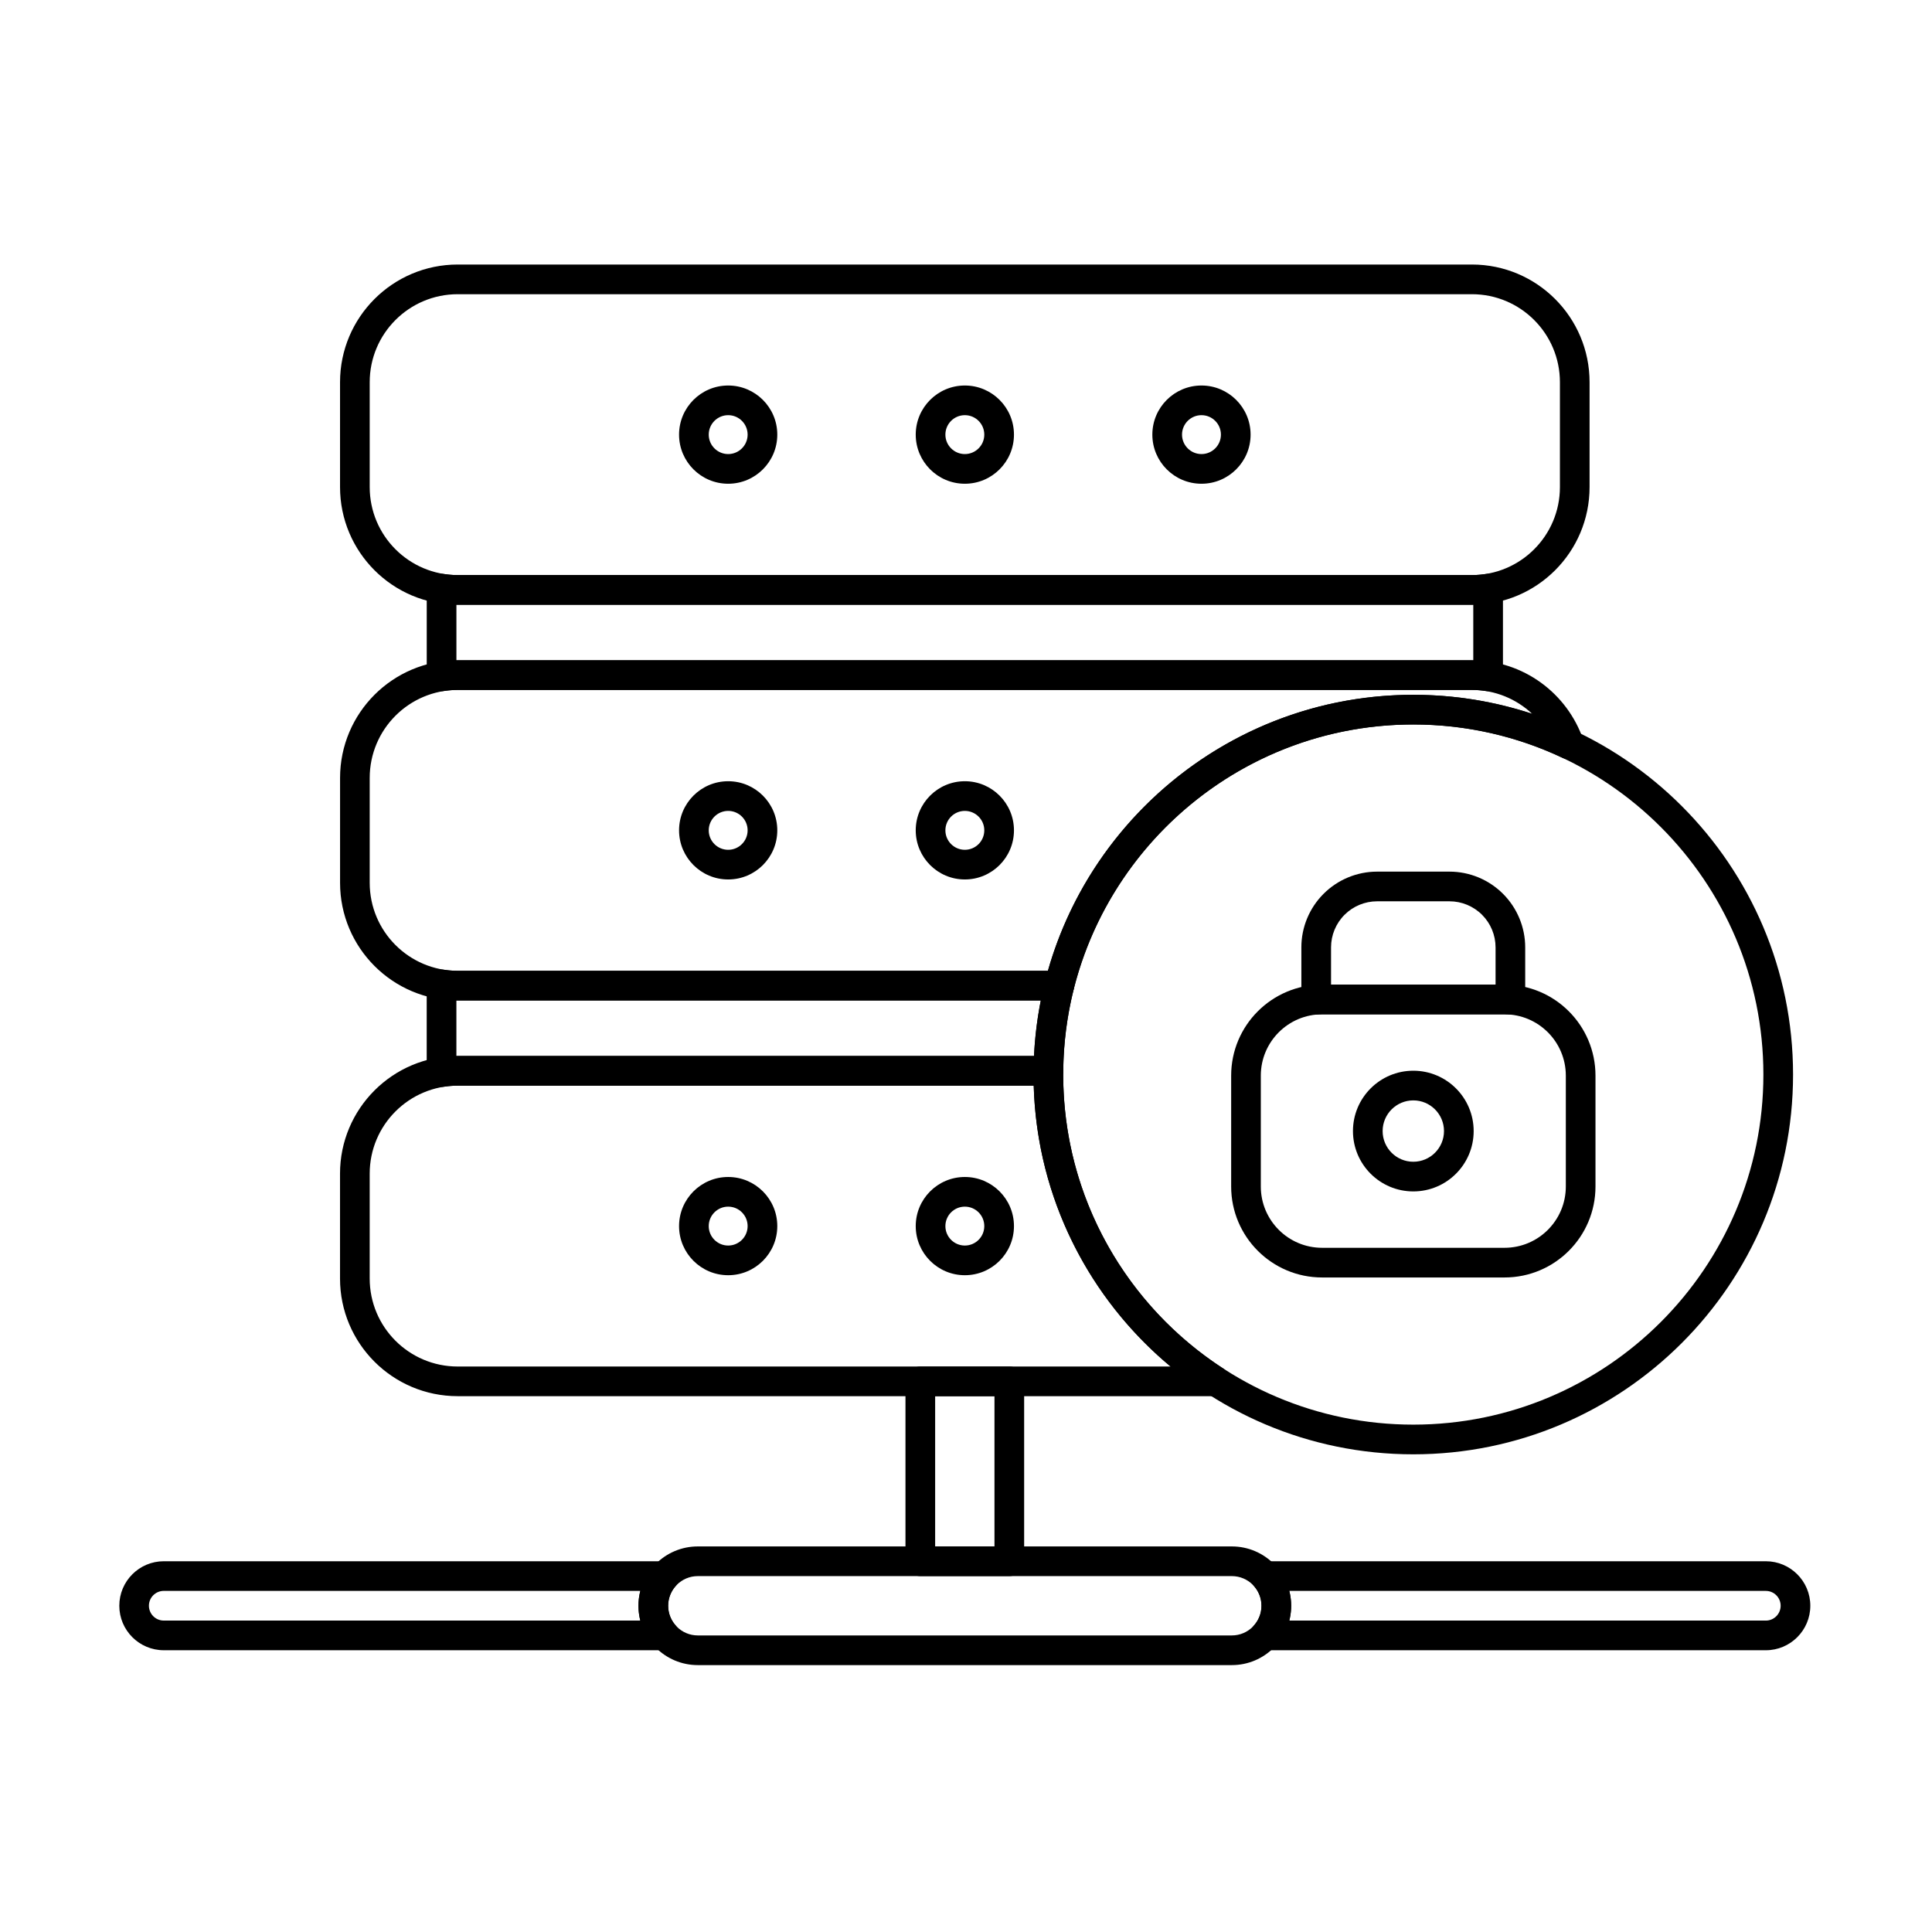
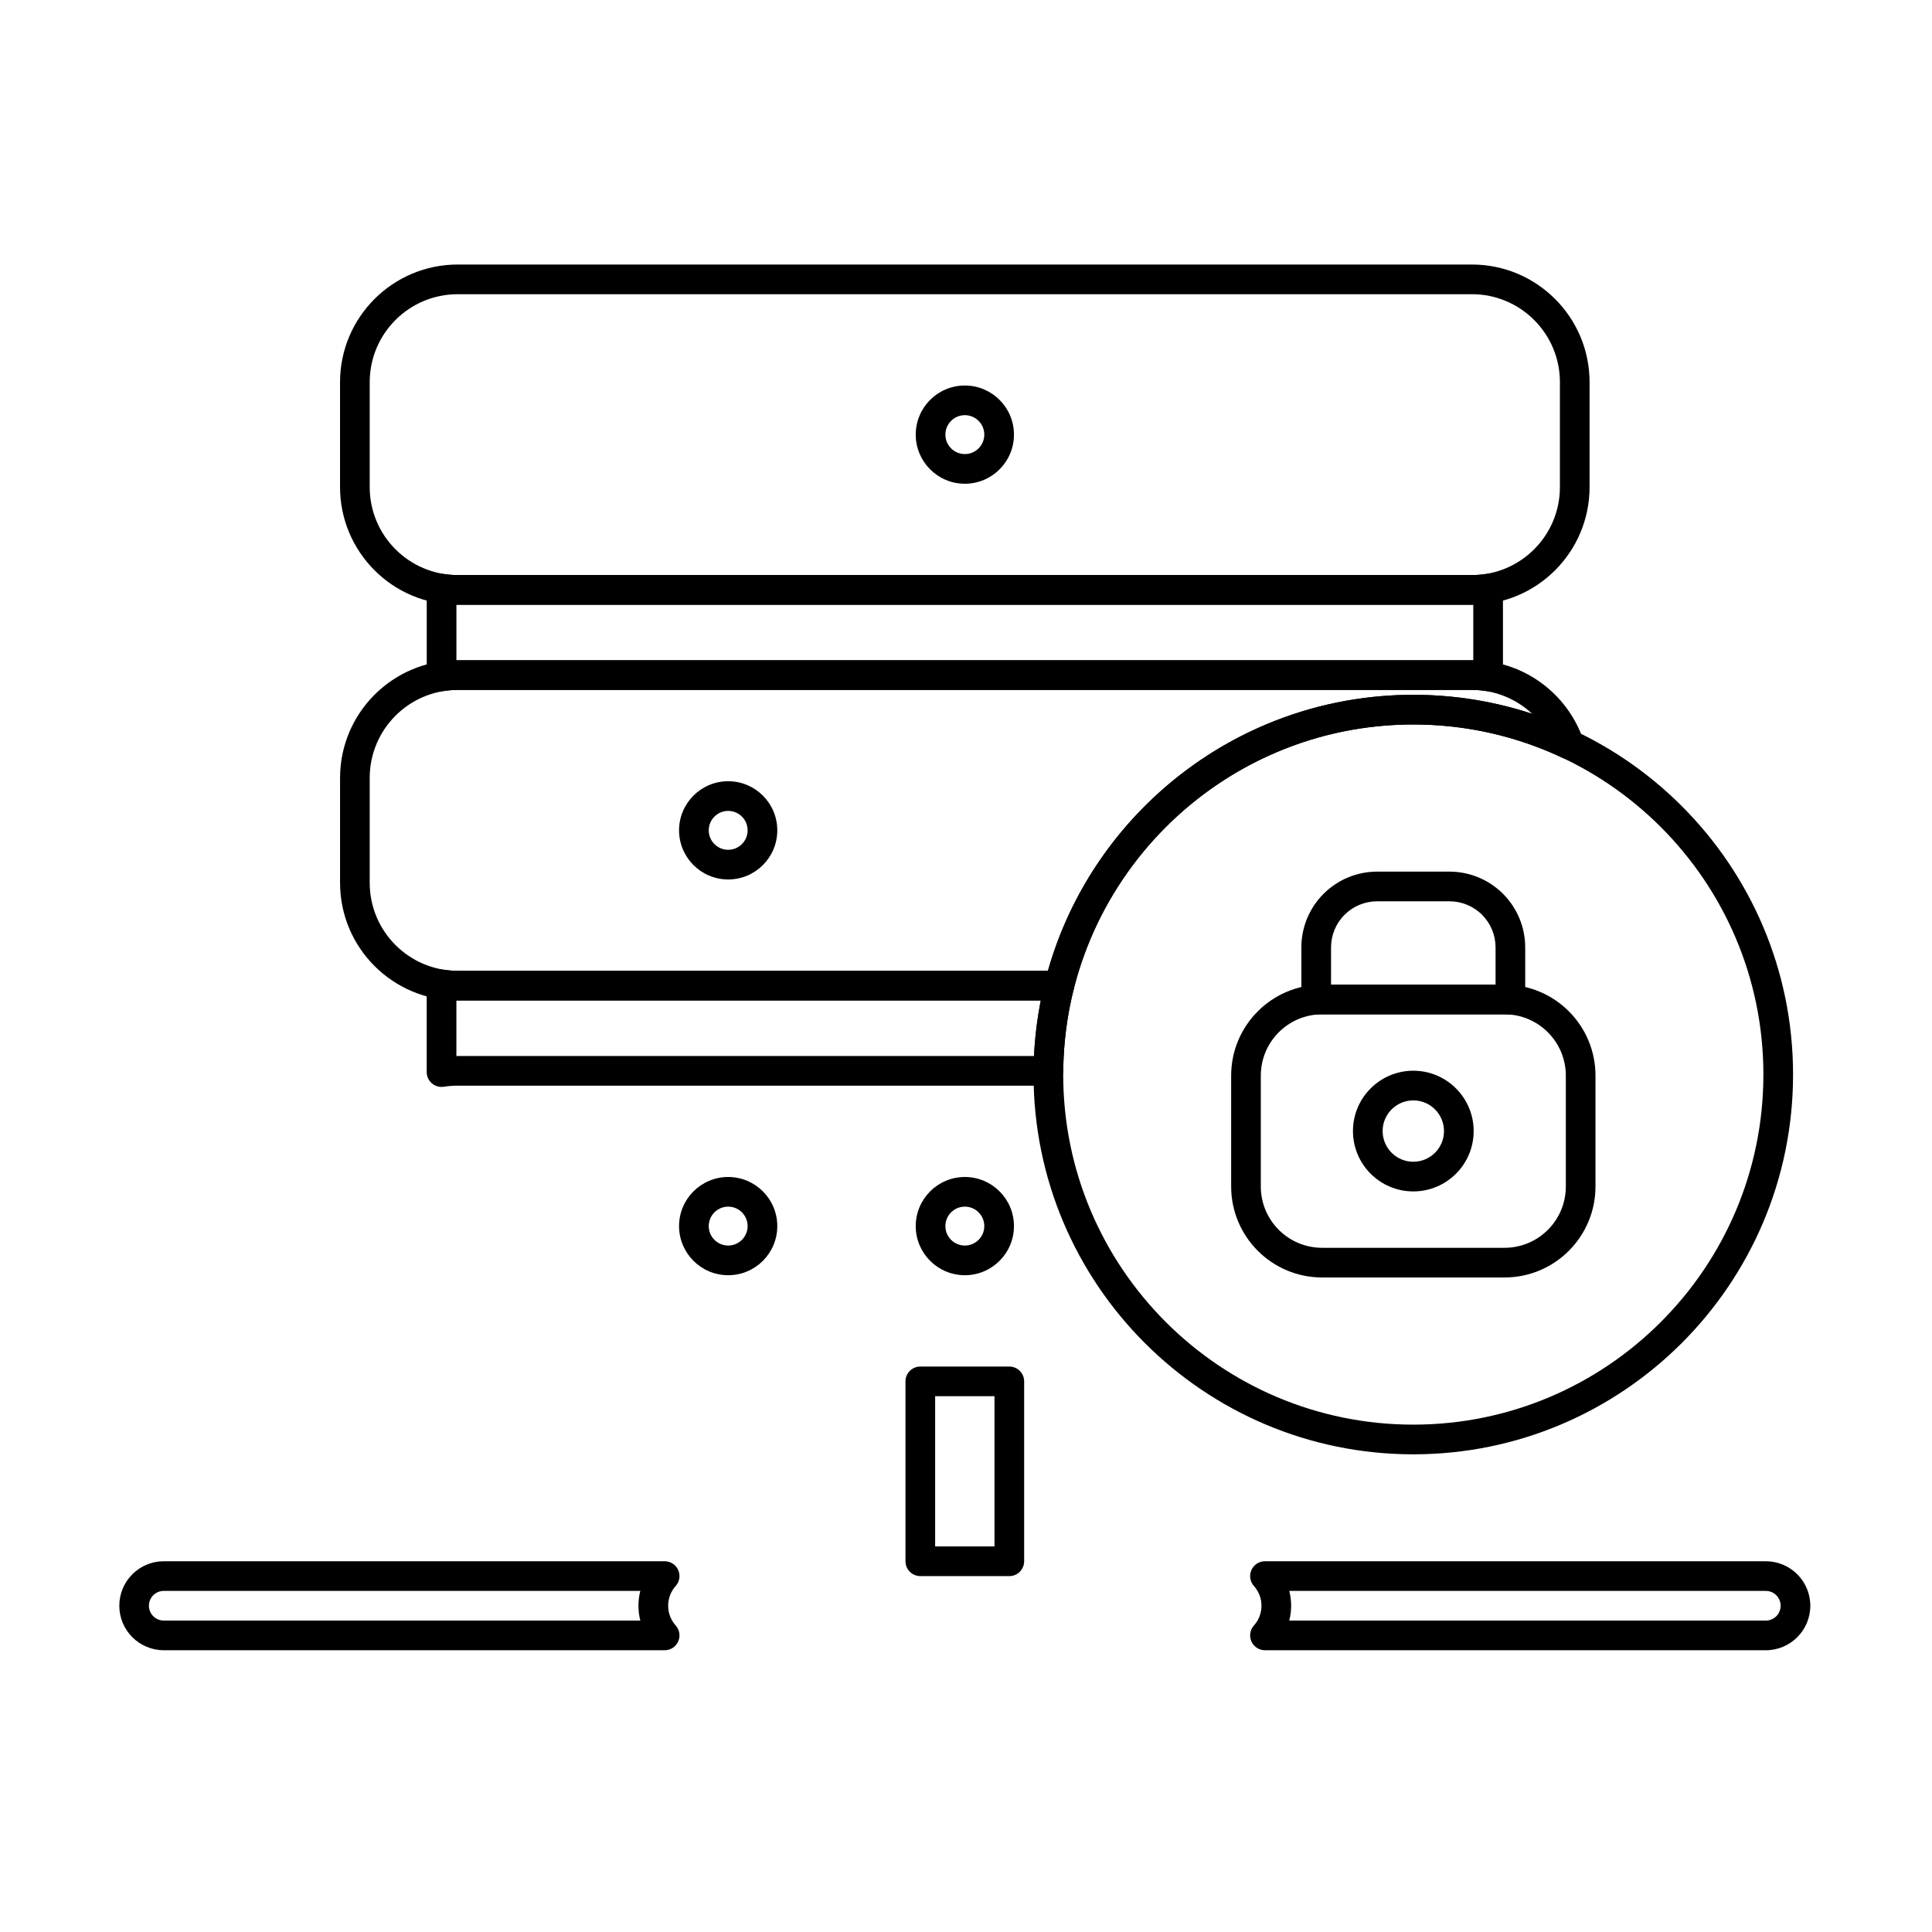
<svg xmlns="http://www.w3.org/2000/svg" fill="#000000" width="800px" height="800px" version="1.1" viewBox="144 144 512 512">
  <g fill-rule="evenodd">
-     <path d="m475.42 259.18c0-7.184-5.832-13.016-13.016-13.016s-13.02 5.832-13.02 13.016 5.832 13.016 13.02 13.016c7.184 0 13.016-5.832 13.016-13.016zm-7.863 0c0 2.844-2.309 5.152-5.152 5.152s-5.156-2.309-5.156-5.152 2.309-5.156 5.156-5.156c2.844 0 5.152 2.309 5.152 5.156z" />
    <path d="m412.71 259.18c0-7.184-5.832-13.016-13.016-13.016s-13.016 5.832-13.016 13.016 5.832 13.016 13.016 13.016 13.016-5.832 13.016-13.016zm-7.863 0c0 2.844-2.309 5.152-5.152 5.152s-5.156-2.309-5.156-5.152 2.309-5.156 5.156-5.156c2.844 0 5.152 2.309 5.152 5.156z" />
-     <path d="m349.99 259.18c0-7.184-5.832-13.016-13.016-13.016-7.184 0-13.016 5.832-13.016 13.016s5.832 13.016 13.016 13.016c7.184 0 13.016-5.832 13.016-13.016zm-7.863 0c0 2.844-2.309 5.152-5.152 5.152s-5.152-2.309-5.152-5.152 2.309-5.156 5.152-5.156 5.152 2.309 5.152 5.156z" />
-     <path d="m412.71 364.05c0-7.184-5.832-13.016-13.016-13.016s-13.016 5.832-13.016 13.016c0 7.184 5.832 13.016 13.016 13.016s13.016-5.832 13.016-13.016zm-7.863 0c0 2.844-2.309 5.156-5.152 5.156s-5.156-2.309-5.156-5.156c0-2.844 2.309-5.152 5.156-5.152 2.844 0 5.152 2.309 5.152 5.152z" />
    <path d="m349.99 364.05c0-7.184-5.832-13.016-13.016-13.016-7.184 0-13.016 5.832-13.016 13.016 0 7.184 5.832 13.016 13.016 13.016 7.184 0 13.016-5.832 13.016-13.016zm-7.863 0c0 2.844-2.309 5.156-5.152 5.156s-5.152-2.309-5.152-5.156c0-2.844 2.309-5.152 5.152-5.152s5.152 2.309 5.152 5.152z" />
    <path d="m412.71 468.93c0-7.184-5.832-13.016-13.016-13.016s-13.016 5.832-13.016 13.016c0 7.184 5.832 13.016 13.016 13.016s13.016-5.832 13.016-13.016zm-7.863 0c0 2.844-2.309 5.152-5.152 5.152s-5.156-2.309-5.156-5.152 2.309-5.156 5.156-5.156c2.844 0 5.152 2.309 5.152 5.156z" />
    <path d="m349.99 468.93c0-7.184-5.832-13.016-13.016-13.016-7.184 0-13.016 5.832-13.016 13.016 0 7.184 5.832 13.016 13.016 13.016 7.184 0 13.016-5.832 13.016-13.016zm-7.863 0c0 2.844-2.309 5.152-5.152 5.152s-5.152-2.309-5.152-5.152 2.309-5.156 5.152-5.156 5.152 2.309 5.152 5.156z" />
    <path d="m537.75 327.12c1.137 0.18 2.293-0.148 3.168-0.891 0.875-0.746 1.379-1.84 1.379-2.988v-23.242c0-1.152-0.5-2.242-1.379-2.988-0.875-0.746-2.031-1.074-3.168-0.895-1.195 0.188-2.422 0.285-3.672 0.285h-268.77c-1.25 0-2.477-0.098-3.672-0.285-1.137-0.18-2.293 0.148-3.168 0.895s-1.379 1.836-1.379 2.988v23.242c0 1.148 0.504 2.242 1.379 2.988s2.031 1.074 3.168 0.891c1.195-0.188 2.422-0.285 3.672-0.285h268.77c1.25 0 2.477 0.098 3.672 0.285zm-3.316-8.145h-0.355-268.77-0.355v-14.715h0.355 268.77 0.355z" />
    <path d="m534.07 304.26c17.223 0 31.184-13.961 31.184-31.184v-27.785c0-17.223-13.965-31.188-31.184-31.188h-268.77c-17.223 0-31.188 13.965-31.188 31.188v27.785c0 17.223 13.965 31.184 31.188 31.184zm0-7.859h-268.77c-12.883 0-23.324-10.441-23.324-23.324v-27.785c0-12.883 10.441-23.324 23.324-23.324h268.77c12.879 0 23.324 10.441 23.324 23.324v27.785c0 12.883-10.441 23.324-23.324 23.324z" />
    <path d="m383.96 557.75c0 2.172 1.762 3.934 3.934 3.934h23.586c2.172 0 3.93-1.762 3.93-3.934v-47.672c0-2.172-1.762-3.93-3.93-3.93h-23.586c-2.172 0-3.934 1.762-3.934 3.93zm7.863-3.93v-39.809h15.723v39.809z" />
-     <path d="m328.93 585.27h141.52c8.68 0 15.723-7.047 15.723-15.727 0-8.68-7.047-15.723-15.723-15.723h-141.52c-8.68 0-15.727 7.047-15.727 15.723 0 8.68 7.047 15.727 15.727 15.727zm0-7.863c-4.34 0-7.863-3.523-7.863-7.863 0-4.34 3.523-7.859 7.863-7.859h141.52c4.34 0 7.859 3.523 7.859 7.859 0 4.34-3.523 7.863-7.859 7.863h-141.52z" />
    <path d="m323.07 564.3c1.035-1.156 1.293-2.809 0.66-4.227-0.633-1.418-2.039-2.328-3.59-2.328h-132.73c-6.512 0-11.793 5.285-11.793 11.793 0 6.512 5.285 11.793 11.793 11.793h132.73c1.551 0 2.957-0.91 3.59-2.328 0.633-1.418 0.375-3.07-0.66-4.227-1.246-1.391-2.004-3.227-2.004-5.238 0-2.012 0.758-3.848 2.004-5.238zm156.16-6.555c-1.551 0-2.957 0.91-3.59 2.328-0.633 1.414-0.375 3.07 0.66 4.227 1.246 1.391 2.004 3.231 2.004 5.238 0 2.012-0.758 3.848-2.004 5.238-1.035 1.156-1.293 2.809-0.66 4.227 0.633 1.414 2.039 2.328 3.59 2.328h132.73c6.508 0 11.793-5.285 11.793-11.793 0-6.508-5.285-11.793-11.793-11.793zm-165.54 7.863c-0.324 1.258-0.496 2.574-0.496 3.93 0 1.355 0.172 2.672 0.496 3.93h-126.29c-2.172 0-3.934-1.762-3.934-3.934s1.762-3.93 3.934-3.93h126.29zm171.98 0h126.29c2.172 0 3.93 1.762 3.93 3.93 0 2.172-1.762 3.934-3.93 3.934h-126.29c0.324-1.258 0.496-2.574 0.496-3.934 0-1.355-0.172-2.672-0.496-3.93z" />
    <path d="m518.54 328.13c-55.543 0-100.64 45.094-100.64 100.64 0 55.547 45.094 100.64 100.64 100.64s100.64-45.094 100.64-100.64c0-55.547-45.094-100.64-100.64-100.64zm0 7.859c51.207 0 92.777 41.574 92.777 92.777 0 51.207-41.574 92.777-92.777 92.777s-92.777-41.574-92.777-92.777c0-51.207 41.574-92.777 92.777-92.777z" />
    <path d="m424.73 409.14c1.801 0 3.375-1.227 3.812-2.973 10.109-40.297 46.594-70.168 90-70.168 14.18 0 27.617 3.188 39.641 8.883 1.43 0.676 3.121 0.434 4.301-0.621 1.18-1.055 1.613-2.711 1.102-4.203-4.199-12.258-15.824-21.074-29.508-21.074h-268.77c-17.223 0-31.188 13.961-31.188 31.184v27.785c0 17.223 13.965 31.188 31.188 31.188h159.43zm-3.019-7.863h-156.41c-12.883 0-23.324-10.441-23.324-23.324v-27.789c0-12.883 10.441-23.324 23.324-23.324h268.77c6.188 0 11.812 2.41 15.984 6.34-9.93-3.277-20.52-5.047-31.52-5.047-46.012 0-84.852 30.945-96.828 73.141z" />
-     <path d="m425.77 427.82c0.012-1.051-0.398-2.059-1.137-2.809-0.738-0.746-1.746-1.168-2.797-1.168h-156.54c-17.223 0-31.188 13.965-31.188 31.188v27.785c0 17.223 13.965 31.184 31.188 31.184h200.88c1.742 0 3.277-1.148 3.769-2.82 0.496-1.672-0.172-3.469-1.637-4.414-25.598-16.531-42.551-45.301-42.551-78 0-0.316 0-0.633 0.004-0.949zm-7.824 3.887c0.855 29.895 14.781 56.547 36.262 74.43 0.004 0.004-188.91 0.004-188.91 0.004-12.883 0-23.324-10.441-23.324-23.324v-27.785c0-12.883 10.441-23.324 23.324-23.324z" />
    <path d="m421.84 431.71c2.156 0 3.91-1.734 3.93-3.894 0.074-7.461 1.035-14.715 2.773-21.656 0.297-1.176 0.031-2.422-0.715-3.375s-1.891-1.512-3.098-1.512h-159.43c-1.25 0-2.477-0.098-3.672-0.285-1.137-0.18-2.293 0.148-3.168 0.895s-1.379 1.84-1.379 2.988v23.242c0 1.148 0.504 2.242 1.379 2.988s2.031 1.074 3.168 0.895c1.195-0.188 2.422-0.285 3.672-0.285h156.54zm-3.816-7.863h-152.72-0.355v-14.715h154.88c-0.949 4.789-1.559 9.703-1.801 14.711z" />
    <path d="m566.82 458.43v-29.375c0-13.316-10.797-24.113-24.113-24.113h-48.324c-13.316 0-24.113 10.797-24.113 24.113v29.375c0 13.316 10.797 24.113 24.113 24.113h48.324c13.316 0 24.113-10.797 24.113-24.113zm-7.859-29.375v29.375c0 8.973-7.277 16.25-16.254 16.25h-48.324c-8.977 0-16.254-7.277-16.254-16.25v-29.375c0-8.973 7.277-16.25 16.25-16.25h48.328c8.977 0 16.25 7.277 16.254 16.25z" />
    <path d="m488.88 408.94c0 1.094 0.457 2.141 1.258 2.883 0.805 0.742 1.883 1.117 2.973 1.035 0.418-0.031 0.84-0.051 1.266-0.051h48.324c0.426 0 0.848 0.016 1.266 0.051 1.094 0.082 2.172-0.293 2.973-1.035 0.801-0.742 1.258-1.789 1.258-2.883v-13.871c0-5.324-2.117-10.43-5.879-14.195-3.766-3.766-8.871-5.883-14.195-5.883h-19.172c-5.324 0-10.43 2.117-14.195 5.883-3.766 3.766-5.883 8.871-5.879 14.195v13.871zm51.461-3.992h-43.602v-9.879c0-3.238 1.285-6.348 3.578-8.637 2.289-2.289 5.398-3.578 8.637-3.578h19.172c3.238 0 6.348 1.285 8.637 3.578 2.289 2.289 3.578 5.398 3.578 8.637z" />
    <path d="m518.54 427.75c-8.828 0-15.992 7.168-15.992 15.996s7.168 15.992 15.992 15.992c8.828 0 15.996-7.168 15.996-15.992 0-8.828-7.168-15.996-15.996-15.996zm0 7.863c4.488 0 8.133 3.644 8.133 8.133s-3.644 8.129-8.133 8.129-8.129-3.644-8.129-8.129c0-4.488 3.644-8.133 8.129-8.133z" />
  </g>
</svg>